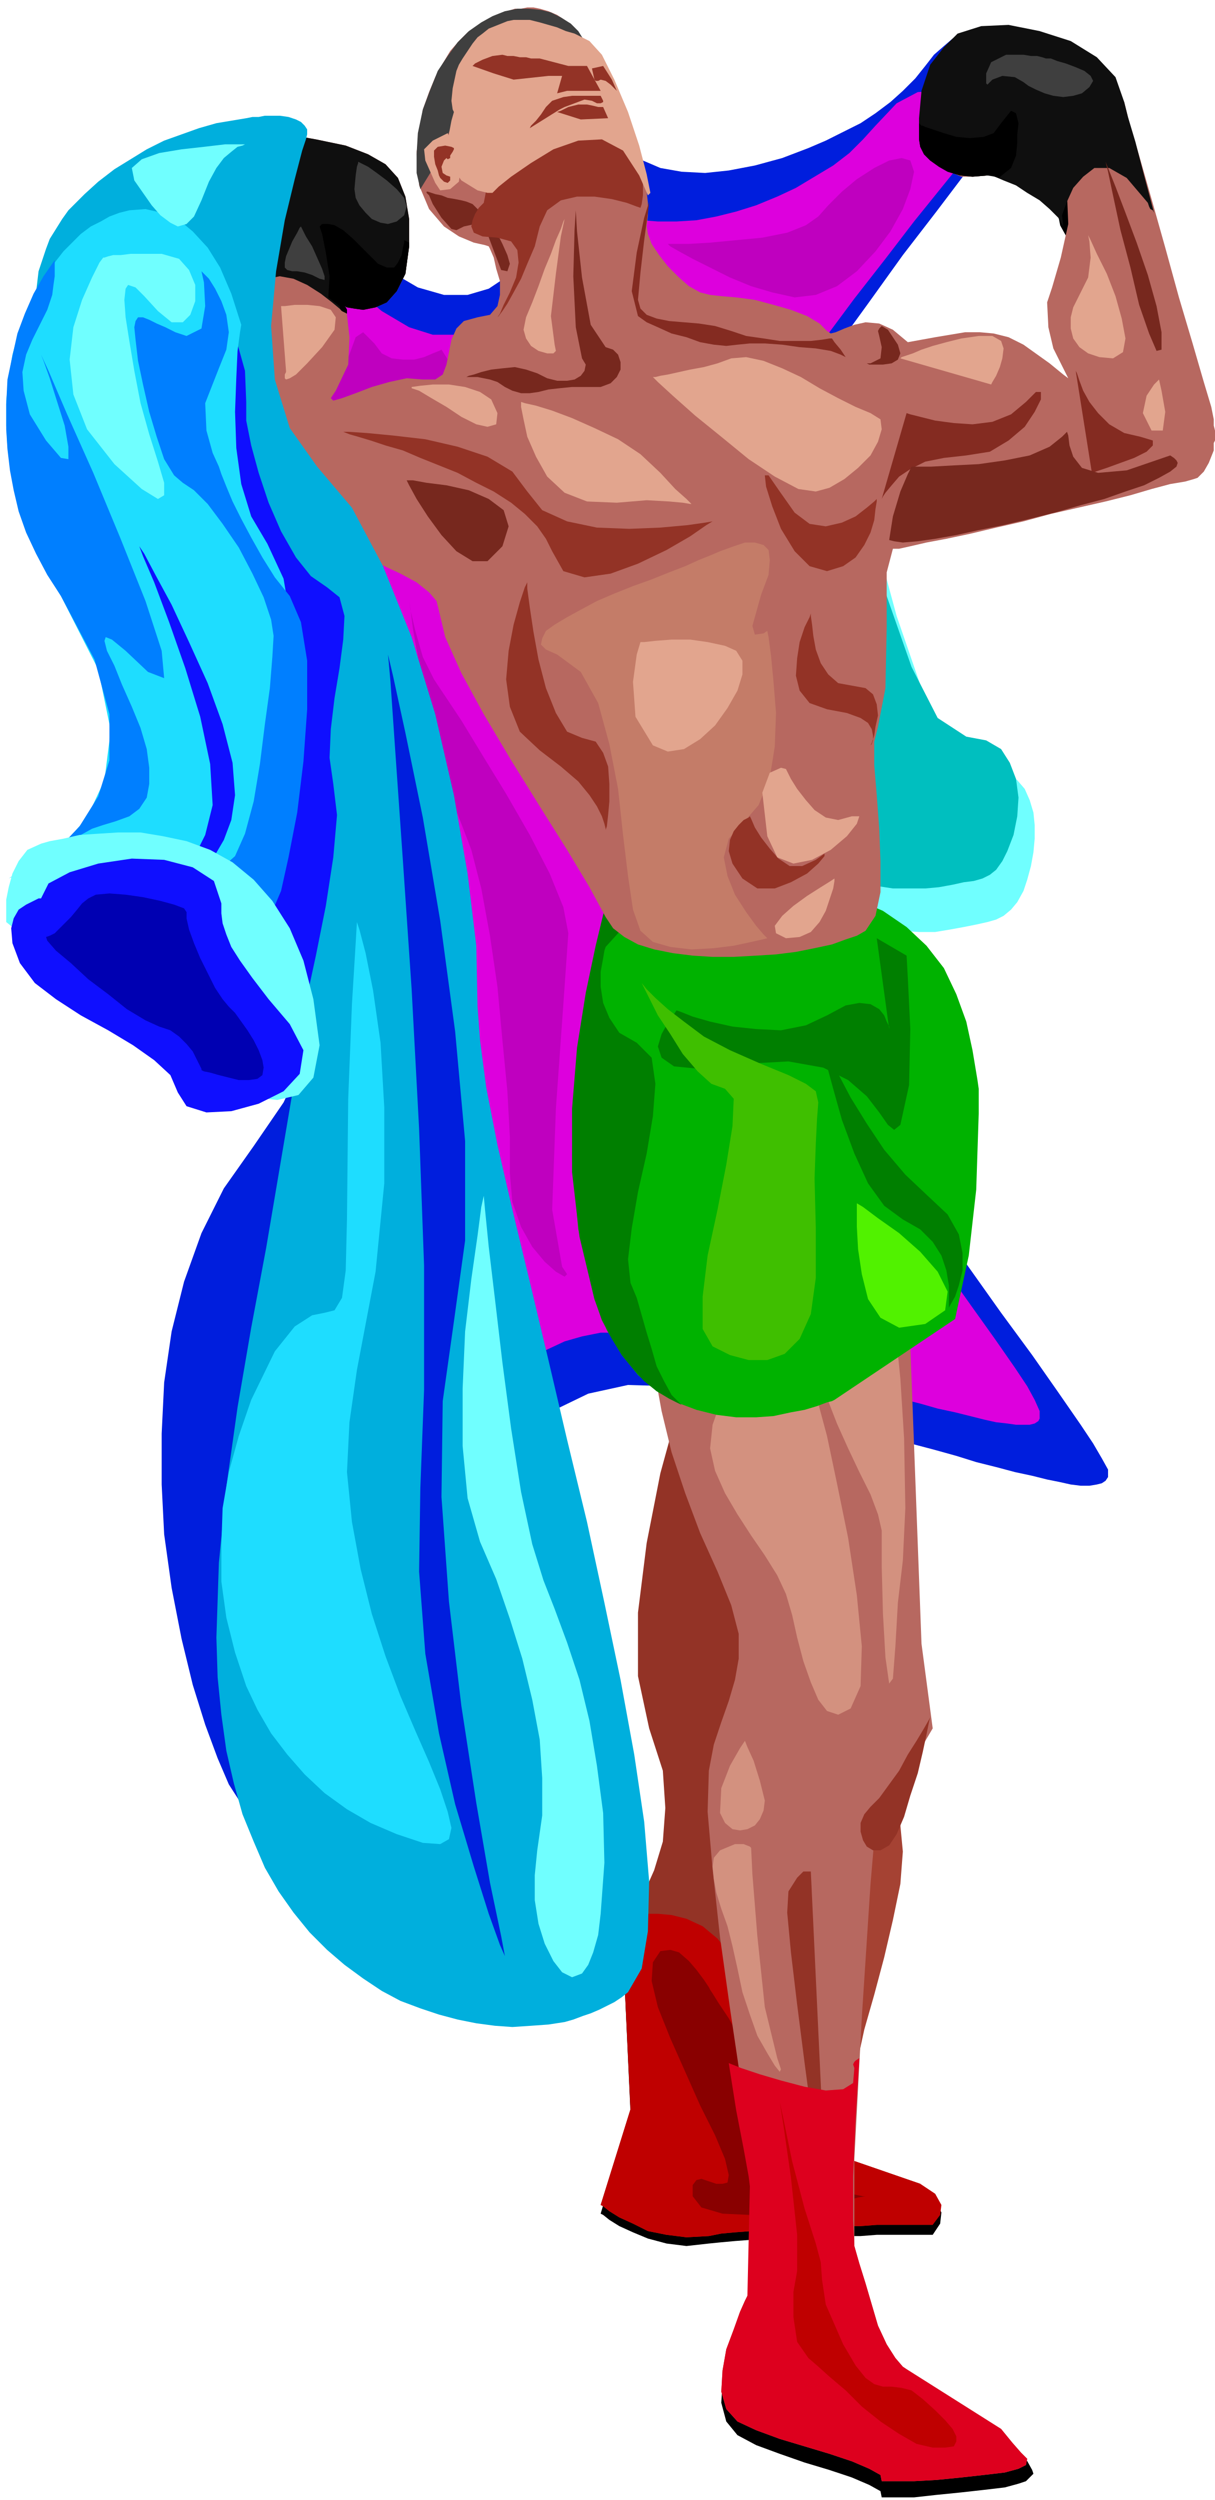
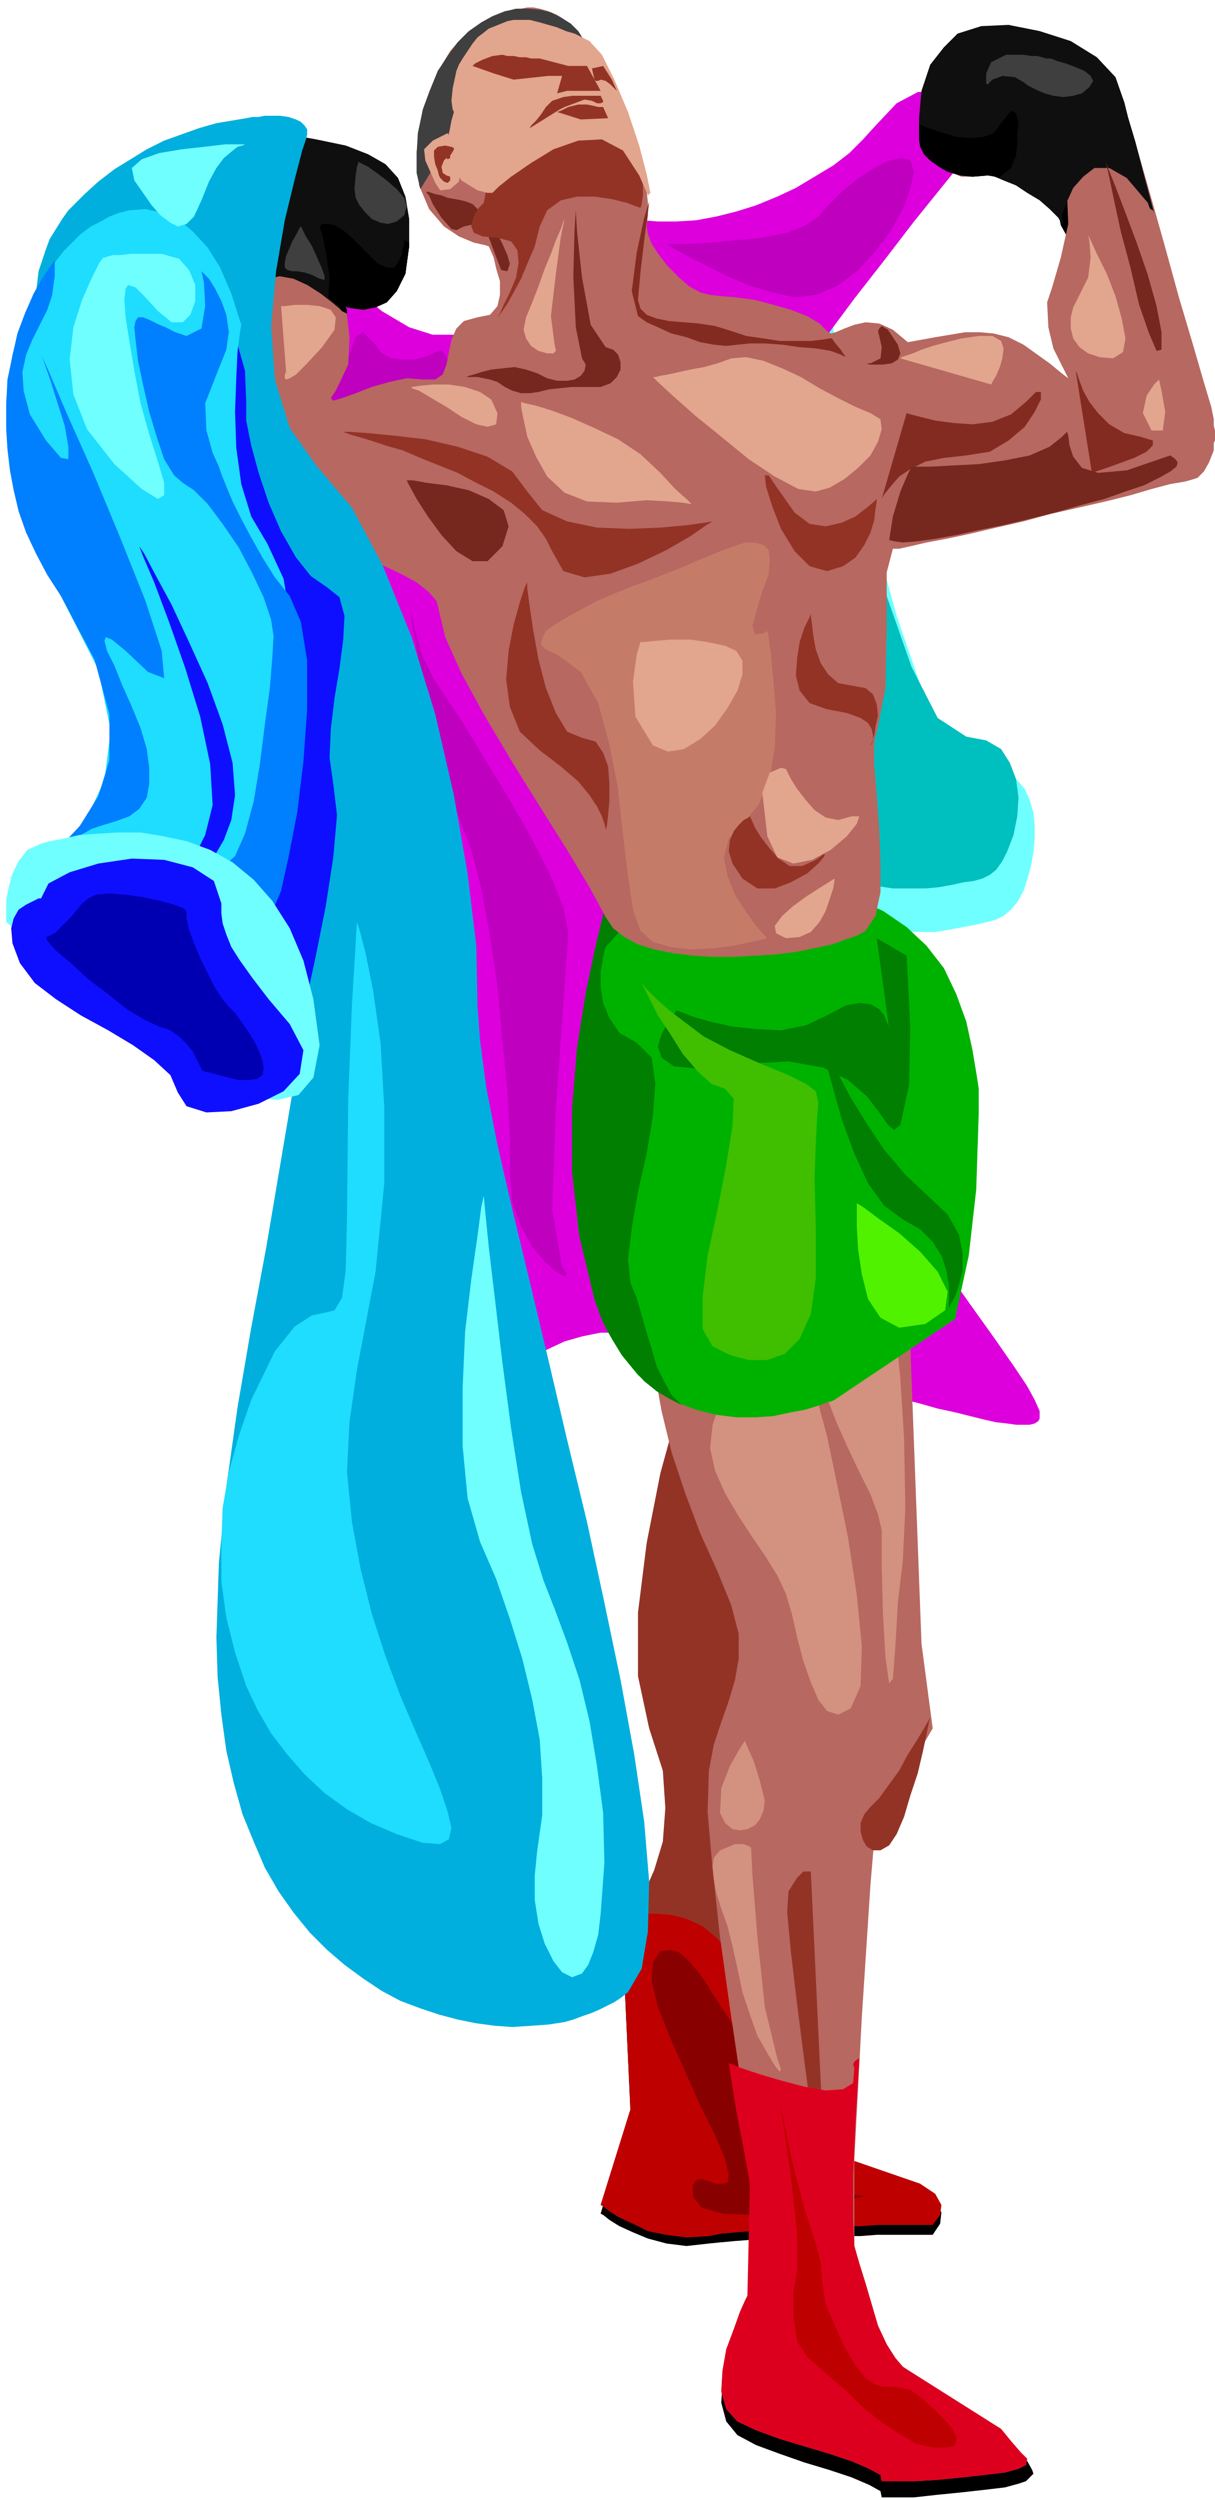
<svg xmlns="http://www.w3.org/2000/svg" fill-rule="evenodd" height="2.009in" preserveAspectRatio="none" stroke-linecap="round" viewBox="0 0 977 2009" width="93.792">
  <style>.pen1{stroke:none}.brush2{fill:#000}.brush3{fill:#933326}.brush4{fill:#bf0000}.brush6{fill:#70ffff}.brush8{fill:#001edd}.brush10{fill:#bf00bf}.brush12{fill:#b76860}.brush13{fill:#d3917f}.brush15{fill:#007f00}.brush16{fill:#77281e}.brush17{fill:#3f3f3f}.brush18{fill:#e2a58e}.brush19{fill:#0f0f0f}.brush21{fill:#0f0fff}.brush22{fill:#1eddff}.brush25{fill:#842b21}</style>
  <path class="pen1 brush2" d="m505 1539-2 3-2 2-1 2 7 152-24 81 2 1 5 4 8 5 11 5 12 5 15 4 16 2 18-2 10-1 11-1 13-1 14-1 15-1h15l15-1h29l13-1h45l6-9 1-9-5-9-12-8-84-31 2-101-13-9-13-8-11-8-10-8-8-7-7-6-5-6-3-5-11-14-12-10-13-6-12-3-11-1h-10l-6 1h-8zM851 167v4l2 10 5 9 11 3 8-12v-24l-4-23-2-11-20 44z" />
-   <path fill="none" style="stroke:#000;stroke-width:1;stroke-linejoin:round" d="M851 167h0v4l2 10 5 9 11 3h0l8-12v-24l-4-23-2-11-20 44" />
  <path class="pen1 brush2" d="m691 1654-3 51-2 46v37l1 22 4 16 5 16 5 18 5 18 7 15 7 11 6 7 3 2 96 63 5 9 1 3-2 2-4 4-6 2-11 3-17 2-18 2-20 2-18 2h-26l-1-5-9-5-14-6-18-6-20-6-20-7-19-7-15-8-9-11-4-15 1-17 3-18 6-17 5-15 4-9 2-4 9-90-2-8-3-21-6-32-6-40 10 4 14 6 16 6 18 4 15 2 13-1 7-7 1-12-1-3 1-2 1-1 3-2z" />
  <path class="pen1 brush3" d="m570 1051-4 11-9 28-12 43-14 51-11 56-7 56v51l9 42 11 34 2 30-2 27-7 23-8 18-9 14-6 8-3 3 7 149-24 77 2 1 5 4 8 5 11 5 12 6 15 3 16 2 18-1 10-2 11-1 13-1 14-1 15-1 15-1h15l15-1h14l13-1h45l-10-33-84-29 9-706-95 31z" />
  <path class="pen1 brush4" d="m505 1539-2 3-2 2-1 2 7 149-24 77 2 1 5 4 8 5 11 5 12 6 15 3 16 2 18-1 10-2 11-1 13-1 14-1 15-1 15-1h15l15-1h14l13-1h45l6-8 1-8-5-9-12-8-84-29 2-101-13-8-13-8-11-8-10-7-8-6-7-6-5-5-3-5-11-14-12-10-13-6-12-3-11-1h-10l-6 1h-8z" />
  <path class="pen1" style="fill:#890000" d="m571 1599-1-2-4-6-6-8-6-7-8-7-7-2-8 1-6 9-1 15 5 21 10 25 12 27 12 27 12 24 8 19 3 13-1 6-4 1h-5l-6-2-6-2-4 1-3 4v9l7 9 17 5 22 1 25-3 25-3 22-4 15-4 6-1h-2l-5-1-9-2-9-3-11-6-10-9-10-12-8-17-8-20-9-20-10-19-10-18-9-16-8-12-5-8-2-3z" />
  <path class="pen1 brush6" d="m665 235 3 16 7 44 12 61 15 69 19 70 21 61 23 44 25 16 11 1 9 4 8 6 6 7 4 9 3 10 1 10v11l-1 11-2 11-3 11-3 9-5 9-5 6-6 5-6 3-7 2-9 2-10 2-11 2-12 2h-13l-14-1-14-2-14-4-14-6-14-8-14-11-14-13-12-17-12-20-11-24-13-57-1-65 8-68 15-66 17-60 16-48 12-32 5-12z" />
  <path class="pen1" style="fill:#00bfbf" d="m660 235 2 15 8 41 11 57 14 65 18 66 20 57 21 41 23 15 16 3 12 7 7 11 5 13 2 15-1 15-3 15-5 13-4 8-5 7-5 4-6 3-7 2-8 1-9 2-11 2-11 1h-26l-13-2-14-4-13-5-14-8-13-10-13-13-12-15-11-19-10-22-12-54v-61l7-63 14-62 15-55 15-45 12-30 4-11z" />
-   <path class="pen1 brush8" d="m246 125-1 1-5 1-7 3-8 3-11 5-13 5-14 6-15 7-15 8-17 8-16 9-16 9-16 10-16 10-14 11-13 11-8 8-8 7-6 8-6 8-4 8-3 9-2 8-1 8 1 8 1 7 3 8 4 8 6 8 7 7 9 8 11 7 30 22 29 26 28 29 25 32 24 33 21 36 19 38 15 38 11 40 8 40 3 40-2 40-6 39-12 38-18 38-24 35-24 34-18 36-14 39-10 40-6 41-2 41v41l2 40 6 43 8 41 9 37 10 32 10 27 9 21 9 14 7 6 7-3 8-10 12-18 13-23 15-27 17-31 19-32 21-34 23-33 25-32 26-30 27-25 29-21 31-15 32-7 33 1 23 4 23 5 23 5 22 5 22 6 21 5 21 5 20 6 19 5 19 5 18 5 16 5 16 4 15 4 14 3 12 3 10 2 9 2 8 1h7l6-1 4-1 3-2 2-3v-6l-5-9-7-12-10-15-18-26-21-30-25-34-27-38-28-40-30-42-30-44-29-44-29-44-26-44-24-42-20-41-16-38-11-34-6-31v-26l8-30 13-34 18-37 22-39 24-41 27-41 28-41 29-40 28-39 27-35 25-33 23-28 19-23 14-18 10-11 3-4-1-1-3-3-4-5-5-5-7-5-8-5-9-5-9-2h-14l-7 2-7 3-7 4-7 6-8 7-7 9-8 10-10 10-10 9-12 9-12 8-14 7-14 7-14 6-21 8-22 6-21 4-19 2-19-1-17-3-14-6-12-8-9-5-8 2-9 6-8 11-9 13-9 15-9 16-11 16-12 15-13 12-15 10-17 5h-19l-21-6-24-14-27-22-25-24-20-20-15-15-10-12-6-8-3-5 1-3 2-1 4 1 6 2 6 3 6 3 6 3 4 3 4 2 1 1z" />
  <path class="pen1" style="fill:#d0d" d="m397 1112 14-11 14-9 14-7 15-7 14-4 15-3h15l16 1 21 4 21 4 21 5 20 5 20 4 19 5 19 5 18 5 18 5 17 5 16 5 16 4 14 4 14 3 12 3 12 3 9 2 9 1 7 1h11l4-1 3-2 1-2v-6l-4-9-6-11-10-15-16-23-20-28-22-31-25-34-26-37-27-38-28-40-26-41-26-40-24-40-22-39-18-37-14-34-11-32-5-28 1-24 7-28 12-31 16-34 20-36 22-37 25-38 25-37 27-37 26-35 25-32 23-30 21-26 17-21 13-16 9-10 3-4-2-3-6-6-10-8-12-7-14-4-16 1-17 9-17 18-10 11-11 11-13 10-15 9-15 9-15 7-17 7-16 5-16 4-16 3-16 1h-15l-13-1-13-3-11-5-9-6-8-4-8 1-7 6-8 10-7 12-9 14-9 14-9 15-11 13-13 12-13 8-16 5h-17l-19-6-22-13-24-20-8-7-7-7-7-6-6-6-2 50-1 55v59l4 59 6 59 11 56 15 51 21 43 26 61 12 67 2 70-2 69-2 66 5 59 15 49 32 35z" />
  <path class="pen1 brush10" d="m329 483 1 7 4 17 6 21 9 18 8 12 14 21 17 28 19 31 19 33 16 31 11 27 4 21-4 57-6 84-3 81 8 46 4 6-2 2-7-4-9-8-10-12-9-16-7-20-2-23v-29l-2-37-4-41-4-43-6-41-7-38-8-31-8-21-8-20-8-26-7-30-6-30-6-28-4-23-2-16-1-6zm26-202-2 1-5 2-7 3-8 2h-9l-9-1-8-4-6-8-9-9-6 4-4 11-3 8-4 4-6 7-8 9-6 9-3 8 2 7 10 5 19 1 23-1 19-3 17-3 14-4 10-3 8-3 4-2 2-1-25-39z" />
-   <path class="pen1" style="fill:#a54233" d="m724 1413-2 2-3 8v16l5 28 2 21-2 26-6 29-7 30-8 30-8 28-5 23-1 18-2 3-5-15-8-29-8-38-8-44-4-44v-42l6-35 10-23 10-13 11-3 10 2 9 6 7 7 5 6 2 3z" />
  <path class="pen1 brush12" d="m729 1002 12 319 9 68-46 78-4 47-7 107-6 114v70l4 14 5 16 5 17 5 17 7 15 7 11 6 7 3 2 76 48 9 11 7 8 5 5-1 5-6 3-11 3-17 2-18 2-20 2-18 1h-26l-1-5-9-5-14-6-18-6-20-6-20-6-19-7-15-7-9-10-4-14 1-17 3-17 6-16 5-14 4-9 2-4 9-88-2-12-5-31-8-46-8-54-8-57-6-55-4-46 1-33 4-21 6-18 6-17 5-17 3-17v-20l-6-23-11-27-14-31-12-32-11-33-8-33-6-33-4-32-2-31 2-29 4-13 7-9 11-7 14-5 16-2h17l19 1 19 3 19 3 18 4 17 4 15 4 13 4 9 3 7 2 2 1z" />
  <path class="pen1 brush13" d="m722 1088 2 20 3 48 1 56-2 42-4 34-2 35-2 26-3 4-3-21-2-35-1-38v-29l-3-13-6-16-9-18-9-19-9-20-7-18-2-15 3-12 7-7 9-5 9-2 9-1 8 1 7 1 4 1 2 1zm-66 30 2 10 7 26 8 38 9 44 7 46 4 41-1 32-8 18-10 5-9-3-7-9-6-14-6-17-5-19-4-18-5-17-7-15-10-16-11-16-11-17-10-17-8-18-4-18 2-19 6-17 11-11 12-7 14-3 13-1h11l7 1 3 1 6 10z" />
  <path class="pen1" style="fill:#00b200" d="m494 707-3 9-6 23-9 36-8 46-6 53-2 56 5 58 13 56 10 25 12 20 13 16 15 13 16 9 16 6 16 4 16 2h16l14-1 14-3 11-2 10-3 8-3 4-1 2-1 97-65 3-14 8-37 6-53 2-61v-20l-1-7-4-24-5-23-8-22-10-21-14-18-16-15-19-13-23-10-29-8-26-6-23-5-20-4-19-2-15-1h-25l-10 2-8 1-6 2-5 2-3 1-2 2-2 1z" />
  <path class="pen1 brush15" d="m729 768 1 18 2 41-1 45-7 32-5 4-5-4-7-10-10-13-15-13-20-10-28-5-37 2-34 4-21-2-10-7-3-9 3-10 5-9 5-7 2-3 3 1 10 4 14 4 18 4 19 2 20 1 20-4 17-8 15-8 11-2 9 1 7 4 4 5 2 5 2 4v2l-10-73 24 14z" />
  <path class="pen1 brush15" d="m492 713-6 18-7 29-8 38-7 44-4 49v51l6 52 12 50 6 17 8 15 8 13 9 11 9 10 10 8 10 6 10 5-8-8-6-11-6-12-4-14-4-13-4-14-4-14-5-12-2-19 3-25 5-29 7-31 5-30 2-26-3-21-12-12-14-8-8-12-5-12-2-13v-12l2-11 1-6 1-3 40-44-35-4z" />
  <path class="pen1 brush12" d="M520 151v3l1 9v10l-1 9 1 6 3 8 6 9 7 9 9 9 8 7 9 5 8 2 9 1 12 1 15 2 15 4 14 4 13 5 10 6 6 6 3 2 4-1 7-3 8-3 9-2 11 1 11 5 12 10 11-2 11-2 12-2 12-2h12l11 1 12 3 12 6 21 15 11 9 4 3-2-4-4-8-6-12-4-17-1-20 4-12 7-24 6-27-1-24-4-8-7-5-8-3-10-2h-10l-9 1-9 1-7 1-11 1h-10l-7-3-6-3-4-5-3-5-2-6-1-6V97l2-22 7-20 11-15 10-2 17 1 22 3 23 6 22 8 19 8 15 9 6 9 4 16 8 27 10 35 11 39 11 40 11 37 9 31 6 20 1 5 1 5v5l1 4v8l-1 2v6l-4 10-4 7-4 4-1 1-3 1-7 2-12 2-15 4-17 5-20 5-22 5-22 5-22 6-22 5-21 5-19 4-16 3-13 3-9 2h-5l-5 19v44l-1 49-6 31-3 12v19l2 24 2 27 1 26v25l-4 19-8 12-7 4-9 3-11 4-14 3-15 3-16 2-16 1-18 1h-17l-16-1-16-2-15-3-13-4-11-6-9-7-6-9-13-24-18-30-22-35-23-37-22-37-18-33-13-29-5-21-2-8-6-7-10-8-13-7-15-7-17-6-18-7-19-8-19-7-20-8-18-8-18-9-15-9-13-10-11-10-7-12-9-25-4-29-1-30 3-30 5-26 8-23 10-17 12-8 9-7 3-10 2-12 2-12 4-11 8-9 16-5 26 1 28 5 24 5 18 7 14 8 10 11 6 15 3 18v22l-3 22-7 14-8 9-9 4-10 2-7-1-6-1-2-1 2 7 2 18-1 22-10 21-4 6 2 2 7-2 11-4 13-5 14-4 14-3 13 1h10l6-4 3-8 2-10 2-10 4-9 6-6 11-3 10-2 6-7 2-9v-11l-3-10-2-9-3-7-1-2-3-1-9-2-12-5-12-8-12-14-8-19-2-27 5-34 5-14 5-12 6-11 6-10 7-8 7-7 8-5 7-5 6-3 5-2 6-2 6-2h5l5-1h5l5 1 7 2 7 3 6 4 6 5 5 6 5 6 3 7 3 8 5 21 7 20 7 18 7 15 7 12 6 9 4 6 1 2z" />
  <path class="pen1 brush16" d="M343 154h1l3 1 3 1 5 1 5 2 6 1 5 1 4 1 5 2 6 6 7 7 6 9 5 10 4 9 2 7-2 6-5-1-5-13-6-16-10-8-9 2-6 3-4-1-8-9-7-11-3-7-2-2v-1z" />
  <path class="pen1 brush17" d="m338 152-3-13v-15l1-17 4-19 6-16 6-15 8-12 8-11 9-9 10-7 9-5 10-4 10-2h9l10 1 8 2 8 4 8 5 6 6 5 8v1l-1 1-1 1-4 2-11 5-16 6-19 9-18 8-16 8-12 7-5 5-3 13-8 20-10 20-8 13z" />
  <path class="pen1 brush3" d="m515 167-3-1-8-3-12-3-14-2h-14l-13 3-11 8-6 13-4 16-6 14-5 12-6 11-5 9-4 6-3 4-1 1 2-3 3-7 5-10 5-12 2-12-1-10-5-7-11-3-12-1-7-3-2-5 1-5 2-5 3-5 3-3 1-1 1-5 2-11 5-16 8-18 10-17 14-12 17-6 22 3 20 10 14 13 9 14 4 15 2 13v11l-1 7-1 3z" />
  <path class="pen1 brush18" d="M331 312v-1l7-1 10-1h13l13 2 12 4 9 6 5 11-1 9-7 2-9-2-12-6-12-8-12-7-10-6-6-2z" />
  <path class="pen1 brush19" d="m176 121 2-4 3-3 4-3 6-2 7-2 8-1h9l11 1 28 5 24 5 18 7 14 8 10 11 6 15 3 18v22l-3 22-7 14-8 9-9 4-10 2-7-1-6-1-2-1 1 1 1 2v3l-4-2-2-2-6-5-9-7-11-7-11-5-11-2-10 2-8 9-4 4-5-4-6-10-5-15-4-19-4-22-2-23-1-23z" />
  <path class="pen1 brush2" d="M329 195v3l-3 22-7 14-8 9-9 4-10 2-7-1-6-1-2-1 1 1 1 2v3l-4-2-1-1-1-3-4-3-5-4 1-17-3-19-3-15-2-6 2-2h5l5 1 7 4 8 7 10 10 10 10 7 3h6l3-4 3-6 1-6 1-4v-2l4 2z" />
  <path class="pen1 brush19" d="m855 182-4-7-7-7-8-7-10-6-9-6-10-4-7-3-6-1-12 1-10-1-10-3-7-4-7-5-5-5-3-6-1-6V95l2-22 7-21 11-14 11-11 19-6 22-1 25 5 25 8 21 13 15 16 7 20 3 12 6 20 7 27 8 30-1-2-2-1-1-2-1-3-17-20-14-8h-12l-9 7-8 9-5 11-3 8-1 3 1 9z" />
  <path class="pen1 brush2" d="m803 143-3-1-2-1h-4l-12 1-10-1-10-3-7-4-7-5-5-5-3-6-1-6V99l1 1 1 1h1l2 1 6 2 9 3 10 3 11 1 11-1 8-3 6-8 8-10 4 2 2 8-1 9v7l-1 10-4 10-10 8z" />
  <path class="pen1 brush18" d="m397 154 4-4 10-8 16-11 18-11 20-7 19-1 17 9 13 20 7 16 2-2-3-15-6-23-9-27-11-26-10-20-10-11-6-3-6-3-7-2-7-3-7-2-7-2-8-2h-13l-5 1-5 2-5 2-5 2-5 4-4 3-4 5-4 6-4 6-3 5-2 5-3 14-1 10 1 7 1 2-2 7-3 16 1 18 10 14 13 8 8 2h4l1-1z" />
  <path class="pen1" style="fill:#00afdd" d="m246 112-3 9-6 23-8 33-7 41-4 44 3 43 12 39 22 31 28 33 25 47 23 57 19 62 15 65 11 63 7 58 1 49 2 27 5 38 9 46 12 52 14 58 15 63 15 64 16 66 14 65 13 62 11 60 8 54 4 48-1 40-5 30-11 19-5 4-6 4-6 3-6 3-7 3-6 2-8 3-7 2-13 2-14 1-15 1-14-1-15-2-15-3-15-4-15-5-16-6-15-8-15-10-15-11-14-12-14-14-13-16-12-17-11-19-9-21-9-22-7-25-6-26-4-29-3-30-1-32 2-60 6-61 9-64 11-64 12-64 11-65 11-65 8-63 5-62 1-61-4-59-10-55-18-53-25-50-34-45-45-41-25-24-20-24-15-22-12-22-8-20-4-19-1-18 2-17 3-9 3-9 3-8 5-8 5-8 5-7 6-6 7-7 11-10 13-10 13-8 13-8 14-7 14-5 14-5 14-4 6-1 6-1 6-1 6-1 5-1h5l5-1h12l7 1 6 2 4 2 3 3 2 3v4l-1 4z" />
  <path class="pen1 brush21" d="m233 862 1-6 4-20 8-31 8-37 8-40 6-39 3-34-3-25-3-21 1-23 3-25 4-24 3-23 1-19-4-15-10-8-13-9-12-15-12-21-10-23-8-24-6-22-4-20v-15l-1-25-7-25-8-19-4-8-2 13-5 35-6 50-7 58-6 60-4 54-1 43 3 23 5 34-1 46-1 48 5 40 8 18 11 18 13 18 13 17 12 15 10 12 7 9 1 5z" />
  <path class="pen1 brush22" d="m49 479 30 59 10 49-5 40-14 30-20 23-21 15-16 8-6 3 3-2 10-4 14-5 19-5 23-3 27 1 29 6 30 12 28 3 21-20 15-36 9-47 3-51-3-49-7-41-13-28-13-22-8-26-4-29-1-29 1-27 1-22 2-15 1-6-8-25-9-21-10-16-12-13-12-10-13-5-13-3-13 1-8 2-8 3-7 4-8 4-8 6-7 7-7 7-7 9-9 12-7 14-7 14-6 16-5 18-3 18-2 19v20l1 17 2 16 3 17 4 17 6 18 8 17 9 17 11 18z" />
  <path class="pen1" d="m49 479 27 51 12 44v37l-9 29-15 24-17 18-18 12-14 8h-1l5-2 6-2 8-3 9-2 2-4 4-4 5-5 6-5 6-4 9-5 9-3 10-3 11-4 8-6 6-9 2-11v-13l-2-15-5-17-7-17-8-18-6-15-6-12-2-8 1-3 5 2 11 9 18 17 13 5-2-22-13-40-20-50-22-53-21-47-15-35-6-13 2 5 5 14 6 19 6 19 3 17v10l-6-1-12-14-13-21-5-19-1-15 3-14 5-12 6-12 6-12 4-12 1-8 1-7v-13l-9 13-8 14-7 16-6 16-4 18-4 19-1 20v20l1 16 2 17 3 16 4 17 6 17 8 17 9 17 11 17zm113-261 2 9 1 19-3 18-12 6-9-3-8-4-7-3-6-3-5-2h-4l-2 3-1 5 1 10 2 17 4 19 5 22 6 20 6 18 8 13 7 6 9 6 11 11 12 16 13 19 11 21 9 19 6 18 2 13-1 17-2 25-4 29-4 32-5 30-7 26-8 18-9 8-6 2v6l5 8 7 8 9 7 10 5 9 2 6-4 6-14 6-27 7-36 5-41 3-42v-39l-5-31-9-21-12-15-10-16-9-16-8-15-7-14-5-12-4-10-2-6-5-11-5-18-1-22 11-28 6-15 2-14-2-14-4-11-5-10-5-8-4-4-2-2z" style="fill:#007fff" />
  <path class="pen1 brush21" d="m112 439 3 8 9 21 12 32 13 37 12 39 8 38 2 33-6 24-7 14-1 9 3 2 5-2 8-7 7-12 6-16 3-20-2-26-8-31-12-33-15-33-14-30-13-24-9-17-4-6z" />
  <path class="pen1 brush6" d="M5 741v-18l2-10 3-11 5-10 7-9 11-5 7-2 11-2 13-3 15-1 16-1h18l18 3 19 4 19 7 18 10 17 14 15 17 14 22 11 26 8 31 5 37-5 26-12 14-17 4-19-2-20-6-17-8-12-7-5-3L5 741z" />
  <path class="pen1 brush21" d="M33 722h-2l-4 2-6 3-6 4-4 7-2 8 1 12 6 16 12 16 17 13 20 13 22 12 20 12 17 12 13 12 6 14 7 11 16 5 20-1 22-6 20-10 13-14 3-19-11-21-17-20-13-17-10-14-7-11-4-10-3-9-1-8v-8l-6-18-17-11-23-6-26-1-27 4-23 7-17 9-6 12z" />
  <path class="pen1 brush15" d="m660 832 1 6 3 15 6 22 7 25 10 27 11 24 13 18 15 11 14 8 10 10 7 11 4 12 2 12v18l1-2 4-7 3-9 3-12v-14l-3-15-9-16-16-15-18-17-17-20-14-21-13-21-10-19-8-16-4-11-2-4z" />
-   <path class="pen1 brush8" d="m312 526 4 17 10 46 14 68 14 83 12 89 8 88v80l-9 65-9 64-1 77 6 84 10 84 12 78 11 64 9 43 3 16-4-9-9-25-12-38-15-50-13-57-11-64-5-66 1-67 3-79v-100l-4-110-6-112-7-103-6-86-4-58-2-22z" />
  <path class="pen1 brush6" d="m389 961-2 9-3 23-5 35-5 42-2 46v46l4 42 10 35 13 30 11 32 10 32 8 33 6 32 2 31v30l-4 28-2 20v20l3 19 5 16 7 14 7 9 8 4 8-3 5-7 4-10 4-14 2-17 3-41-1-40-5-38-6-36-8-33-10-30-10-27-9-23-9-29-9-42-8-51-7-53-6-51-5-42-3-30-1-11z" />
  <path class="pen1 brush22" d="m287 741 2 6 5 19 6 30 6 42 3 52v61l-7 71-15 79-6 42-2 40 4 40 7 38 9 36 11 34 12 32 12 28 11 25 9 22 6 18 3 13-2 9-7 4-14-1-21-7-21-9-19-11-18-13-16-15-14-16-13-17-11-19-9-19-9-27-7-28-4-29v-29l1-30 5-29 8-29 10-29 19-39 16-20 14-9 10-2 8-2 6-10 3-22 1-41 1-97 3-76 3-49 1-17z" />
  <path class="pen1 brush6" d="M198 116h-17l-17 2-18 2-18 3-14 5-8 7 2 10 7 10 7 10 7 8 8 6 6 3 7-2 6-6 6-13 6-15 6-11 6-8 6-5 5-4 4-1 2-1h1zM83 207l-3 4-6 12-8 18-7 22-3 26 3 28 11 28 22 28 22 20 13 8 5-3v-10l-5-17-7-22-7-25-5-26-4-24-3-19-1-14 1-9 2-3 6 2 7 7 11 12 11 9h9l6-6 4-11v-13l-5-12-8-9-14-4h-25l-8 1h-6l-4 1-3 1h-1z" />
  <path class="pen1 brush3" d="m705 401-2 2-6 5-9 7-11 5-13 3-13-2-12-9-12-17-9-13h-3l1 9 5 16 7 18 11 18 12 12 14 4 13-4 10-7 7-10 5-10 3-10 1-9 1-6v-2zm-132 18-6 1-14 2-22 2-25 1-26-1-24-5-20-9-12-15-12-16-20-12-24-8-26-6-26-3-21-2-15-1h-6 2l5 2 7 2 10 3 12 4 14 4 14 6 15 6 15 6 15 8 14 7 14 9 11 9 10 10 7 10 5 10 9 16 17 5 21-3 22-8 23-11 19-11 13-9 5-3z" />
  <path class="pen1" style="fill:#c47c68" d="m617 507 1 5 2 15 2 21 2 25-1 27-4 25-9 22-13 15-11 12-4 15 3 15 6 15 9 14 8 11 6 7 3 3-4 1-9 2-14 3-16 2-18 1-17-2-14-4-10-9-6-17-4-27-4-33-4-37-7-36-9-33-14-25-19-14-9-4-4-4 1-5 3-6 7-5 10-6 11-6 13-7 14-6 15-6 14-5 15-6 13-5 11-5 10-4 7-3 11-4 9-3h8l7 2 4 4 1 8-1 12-6 16-7 25 2 7 7-1 3-2z" />
  <path class="pen1 brush25" d="m729 332 3 1 8 2 12 3 15 2 15 1 16-2 15-6 12-10 8-8h4v6l-5 10-8 12-13 11-15 9-19 3-18 2-15 3-12 6-9 6-6 7-5 6-2 3-1 2 20-69z" />
  <path class="pen1 brush18" d="m724 288 73 21 1-2 3-5 3-7 2-7 1-8-2-6-7-4h-11l-14 2-12 3-11 3-9 3-7 3-6 2-3 1-1 1zm-305 35v4l2 10 3 14 7 16 9 16 14 13 18 7 24 1 24-2 18 1 11 1 6 1h1l-4-4-9-8-12-13-16-15-18-12-19-9-18-8-16-6-13-4-9-2-3-1z" />
  <path class="pen1 brush16" d="M327 386h5l11 2 16 2 18 4 16 7 12 9 4 13-5 16-12 12h-12l-13-8-12-13-11-15-9-14-6-11-2-4z" />
  <path class="pen1 brush3" d="M424 468v5l2 15 3 20 4 22 6 23 8 20 9 15 12 5 11 3 6 9 4 11 1 14v14l-1 11-1 9-1 3v-1l-1-4-2-6-4-8-6-9-9-11-14-12-17-13-16-15-8-20-3-22 2-23 4-21 5-18 4-12 2-4zm179 188 1 2 3 7 5 8 7 9 7 8 9 6h10l11-5 7-5v2l-5 6-9 8-13 7-13 5h-14l-12-8-8-12-3-10 1-9 3-7 4-5 4-4 4-2 1-1zm49-163v2l1 7 1 9 2 11 4 11 6 9 8 7 11 2 11 2 6 5 3 8 1 9-2 9-1 7-2 6-1 2 1-1 1-3v-4l-1-5-3-5-6-4-11-4-16-3-14-5-8-10-3-12 1-14 2-13 4-12 4-8 1-3z" />
  <path class="pen1 brush18" d="m525 303 4 4 12 11 18 16 21 17 22 18 21 14 19 10 14 2 11-3 12-7 11-9 10-10 6-11 3-10-1-8-8-5-12-5-14-7-15-8-15-9-15-7-15-6-14-3-12 1-11 4-11 3-11 2-9 2-9 2-6 1-4 1h-2zm72 228v11l-4 13-8 14-10 14-12 11-13 8-13 2-12-5-14-23-2-28 3-22 3-10h3l9-1 13-1h15l14 2 14 3 9 4 5 8zm35 87 1 2 3 6 5 8 7 9 7 8 9 6 10 2 11-3h6l-2 6-8 10-13 11-15 8-15 3-13-5-8-17-4-35 6-16 9-4 4 1zm39 88-3 2-8 5-11 7-11 8-9 8-6 8 1 6 8 4 11-1 9-4 7-8 5-9 3-9 3-9 1-6v-2zM226 246h3l8-1h10l10 1 9 3 4 6-1 10-10 14-12 13-9 9-5 3-3 1-1-1v-3l1-2v-1l-4-52z" />
  <path class="pen1 brush25" d="m865 298 1 2 2 6 3 8 5 9 7 9 9 9 12 7 13 3 10 3v4l-5 5-10 5-11 4-11 4-9 3-3 1-13-82z" />
  <path class="pen1" style="fill:#3fbf00" d="m515 788 2 4 5 10 7 14 10 15 10 16 12 14 11 10 11 4 7 8-1 22-5 31-7 36-8 37-4 33v26l8 14 14 7 15 4h15l14-5 12-12 9-20 4-29v-40l-1-40 1-28 1-20 1-13-2-9-8-6-14-7-22-9-25-11-21-11-16-12-13-10-10-9-7-7-4-5-1-2z" />
  <path class="pen1" style="fill:#51f200" d="m689 967 5 3 12 9 17 12 17 15 14 16 8 16-2 15-16 11-21 3-15-8-10-15-5-20-3-20-1-18v-19z" />
  <path class="pen1 brush3" d="m748 1380-1 4-2 10-3 14-4 17-6 18-5 17-6 14-6 9-7 4h-6l-5-3-3-5-2-7v-7l3-7 5-6 7-7 8-11 8-11 7-13 7-11 6-10 4-7 1-2z" />
  <path class="pen1 brush13" d="m599 1399-4 6-8 14-7 18-1 20 4 8 6 5 6 1 6-1 6-3 4-5 3-7 1-8-4-16-5-16-5-11-2-5zm5 86 1 21 4 50 6 57 10 41 3 9-1 2-4-5-6-10-8-14-6-17-6-18-4-19-4-18-4-16-5-14-4-13-2-11-1-10 1-7 5-6 12-5h7l5 2 1 1z" />
  <path class="pen1 brush3" d="m652 1504 13 277-2-10-4-28-6-40-6-45-6-47-5-42-3-32 1-17 7-11 5-5h6z" />
  <path class="pen1" style="fill:#dd001e" d="m691 1654-3 50-2 45v35l1 21 4 14 5 16 5 17 5 17 7 15 7 11 6 7 3 2 76 48 9 11 7 8 5 5-1 5-6 3-11 3-17 2-18 2-20 2-18 1h-26l-1-5-9-5-14-6-18-6-20-6-20-6-19-7-15-7-9-10-4-14 1-17 3-17 6-16 5-14 4-9 2-4 2-88-1-8-4-22-6-31-6-38 10 4 15 5 17 5 19 5 17 3 14-1 8-5 1-12-1-3 1-2 1-1 3-2z" />
  <path class="pen1 brush3" d="m380 53 2-2 6-3 8-3 8-1 4 1h5l5 1h5l4 1h7l23 6h15l11 20h-27l-8 2 4-14h-11l-28 3-16-5-17-6z" />
  <path class="pen1 brush3" d="m476 55 9-2 7 11 4 9-1-1-4-4-4-3-4-1-2 1h-2l-1-1-2-9zm-28 35 3-1 6-3 8-2h7l5 1 4 1h4l4 9-22 1-19-6z" />
  <path class="pen1 brush3" d="M463 77h-3l-7 1-9 3-5 5-4 6-4 5-4 4-1 2 24-15 4-2 8-3 8-3 6 1 4 2h3l2-1v-1l-2-4h-20z" />
  <path class="pen1 brush18" d="m360 107-4 2-8 4-7 7 1 9 4 9 4 9 4 6 8-1 7-6 1-8v-8l-1-3-9-20z" />
  <path class="pen1 brush3" d="m365 119-2-1-5-1-6 1-3 3v5l1 6 2 5 1 4 1 2 3 3 3 1 2-2v-3l-3-1-3-2-1-5 2-5 2-2 1 1 2-1v-2l2-3 1-2v-1z" />
  <path class="pen1 brush17" d="M843 47h2l5 2 7 2 8 3 7 3 5 4 2 4-3 5-6 5-7 2-8 1-8-1-7-2-7-3-6-3-4-3-7-4-10-1-8 3-4 4-1-1v-8l4-9 12-6h14l6 1h5l4 1 3 1h2zm-555 83 2 1 6 3 7 5 8 6 8 7 6 7 2 7-2 7-6 5-7 2-6-1-7-3-5-5-5-6-3-6-1-7 1-11 1-7 1-3v-1zm-46 52 1 2 3 6 5 8 4 9 4 9 2 6v3l-4-1-6-3-6-2-6-1h-4l-4-1-2-2v-4l1-5 5-12 4-7 2-4 1-1z" />
  <path class="pen1 brush10" d="M537 196h17l17-1 21-2 21-2 20-4 15-6 10-7 8-9 11-11 12-10 14-9 12-6 10-2 7 2 3 9-3 14-6 16-10 18-12 16-15 16-16 12-17 7-17 2-18-4-17-5-17-7-16-8-14-7-11-6-7-4-2-2z" />
  <path class="pen1 brush25" d="m522 162-4 13-6 28-4 31 5 20 7 5 9 4 11 5 12 3 11 4 11 2 10 1 9-1 10-1h12l14 1 14 2 13 1 12 2 8 3 4 2-4-6-5-6-2-3h-2l-6 1-9 1h-25l-13-2-14-2-12-4-13-4-13-2-12-1-12-1-10-2-8-3-5-5-2-7 2-22 3-26 3-22 1-9z" />
  <path class="pen1 brush16" d="M733 375h16l18-1 20-1 21-3 20-4 16-7 10-8 4-4 1 3 1 8 3 9 7 9 13 4 23-2 35-12 3 2 2 2 1 2-1 3-5 4-9 5-12 6-15 5-17 6-19 5-21 6-20 5-21 5-20 4-18 4-17 3-14 2-12 1-7-1-4-1 3-19 6-20 6-14 3-6zM463 169l1 17 4 37 7 38 12 18 6 2 4 4 2 6v6l-3 6-5 5-8 3h-23l-10 1-9 1-8 2-7 1h-7l-7-2-6-3-6-4-6-2-5-1-5-1h-9l2-1 4-1 6-2 8-2 9-1 10-1 9 2 9 3 8 4 8 2h8l6-1 5-3 3-4 1-5-3-5-5-25-2-41 1-37 1-16z" />
  <path class="pen1 brush18" d="m454 176-3 14-4 30-4 34 3 23 1 5-2 2h-5l-7-2-6-4-4-6-2-7 2-10 5-12 5-13 5-14 5-12 4-11 4-9 2-6 1-2z" />
  <path class="pen1 brush16" d="m706 266 1 4 2 9-1 9-8 4h-3l2 1h11l7-1 5-3 2-5-2-7-8-12-5-3-2 2-1 2z" />
  <path class="pen1 brush4" d="m627 1689 3 19 6 42 5 46v29l-3 17v20l3 20 9 13 7 6 10 9 13 11 13 13 15 12 15 10 14 8 13 3h10l7-1 2-4v-4l-3-6-6-7-8-8-10-9-9-7-8-2-8-1h-7l-7-2-7-5-8-10-10-17-14-32-3-20-1-14-4-15-9-28-10-38-7-34-3-14z" />
  <path class="pen1" style="fill:#0000b2" d="m162 860 2 1 5 1 7 2 8 2 8 2h8l7-1 4-3 1-6-1-6-3-8-4-8-5-8-5-7-5-7-5-5-5-6-6-9-6-12-6-12-5-12-4-11-2-9v-5l-2-3-8-3-11-3-14-3-14-2-13-1-11 1-6 3-5 4-4 5-5 6-5 5-4 4-4 4-4 2-3 1 1 3 7 8 12 10 14 13 16 12 15 12 15 9 11 5 9 3 7 5 6 6 5 6 3 6 2 4 2 4v1z" />
  <path class="pen1 brush16" d="m889 130 2 5 6 15 8 21 9 24 9 26 7 25 4 21v14l-4 1-6-14-8-23-7-30-8-30-6-28-4-19-2-8z" />
  <path class="pen1 brush18" d="m875 189 2 4 5 11 8 16 7 18 5 18 3 16-2 11-8 5-11-1-9-3-7-5-5-7-2-8v-9l2-8 4-8 8-16 2-16-1-13-1-5zm57 116 2 9 3 17-2 15h-9l-7-14 3-14 6-9 4-4z" />
</svg>